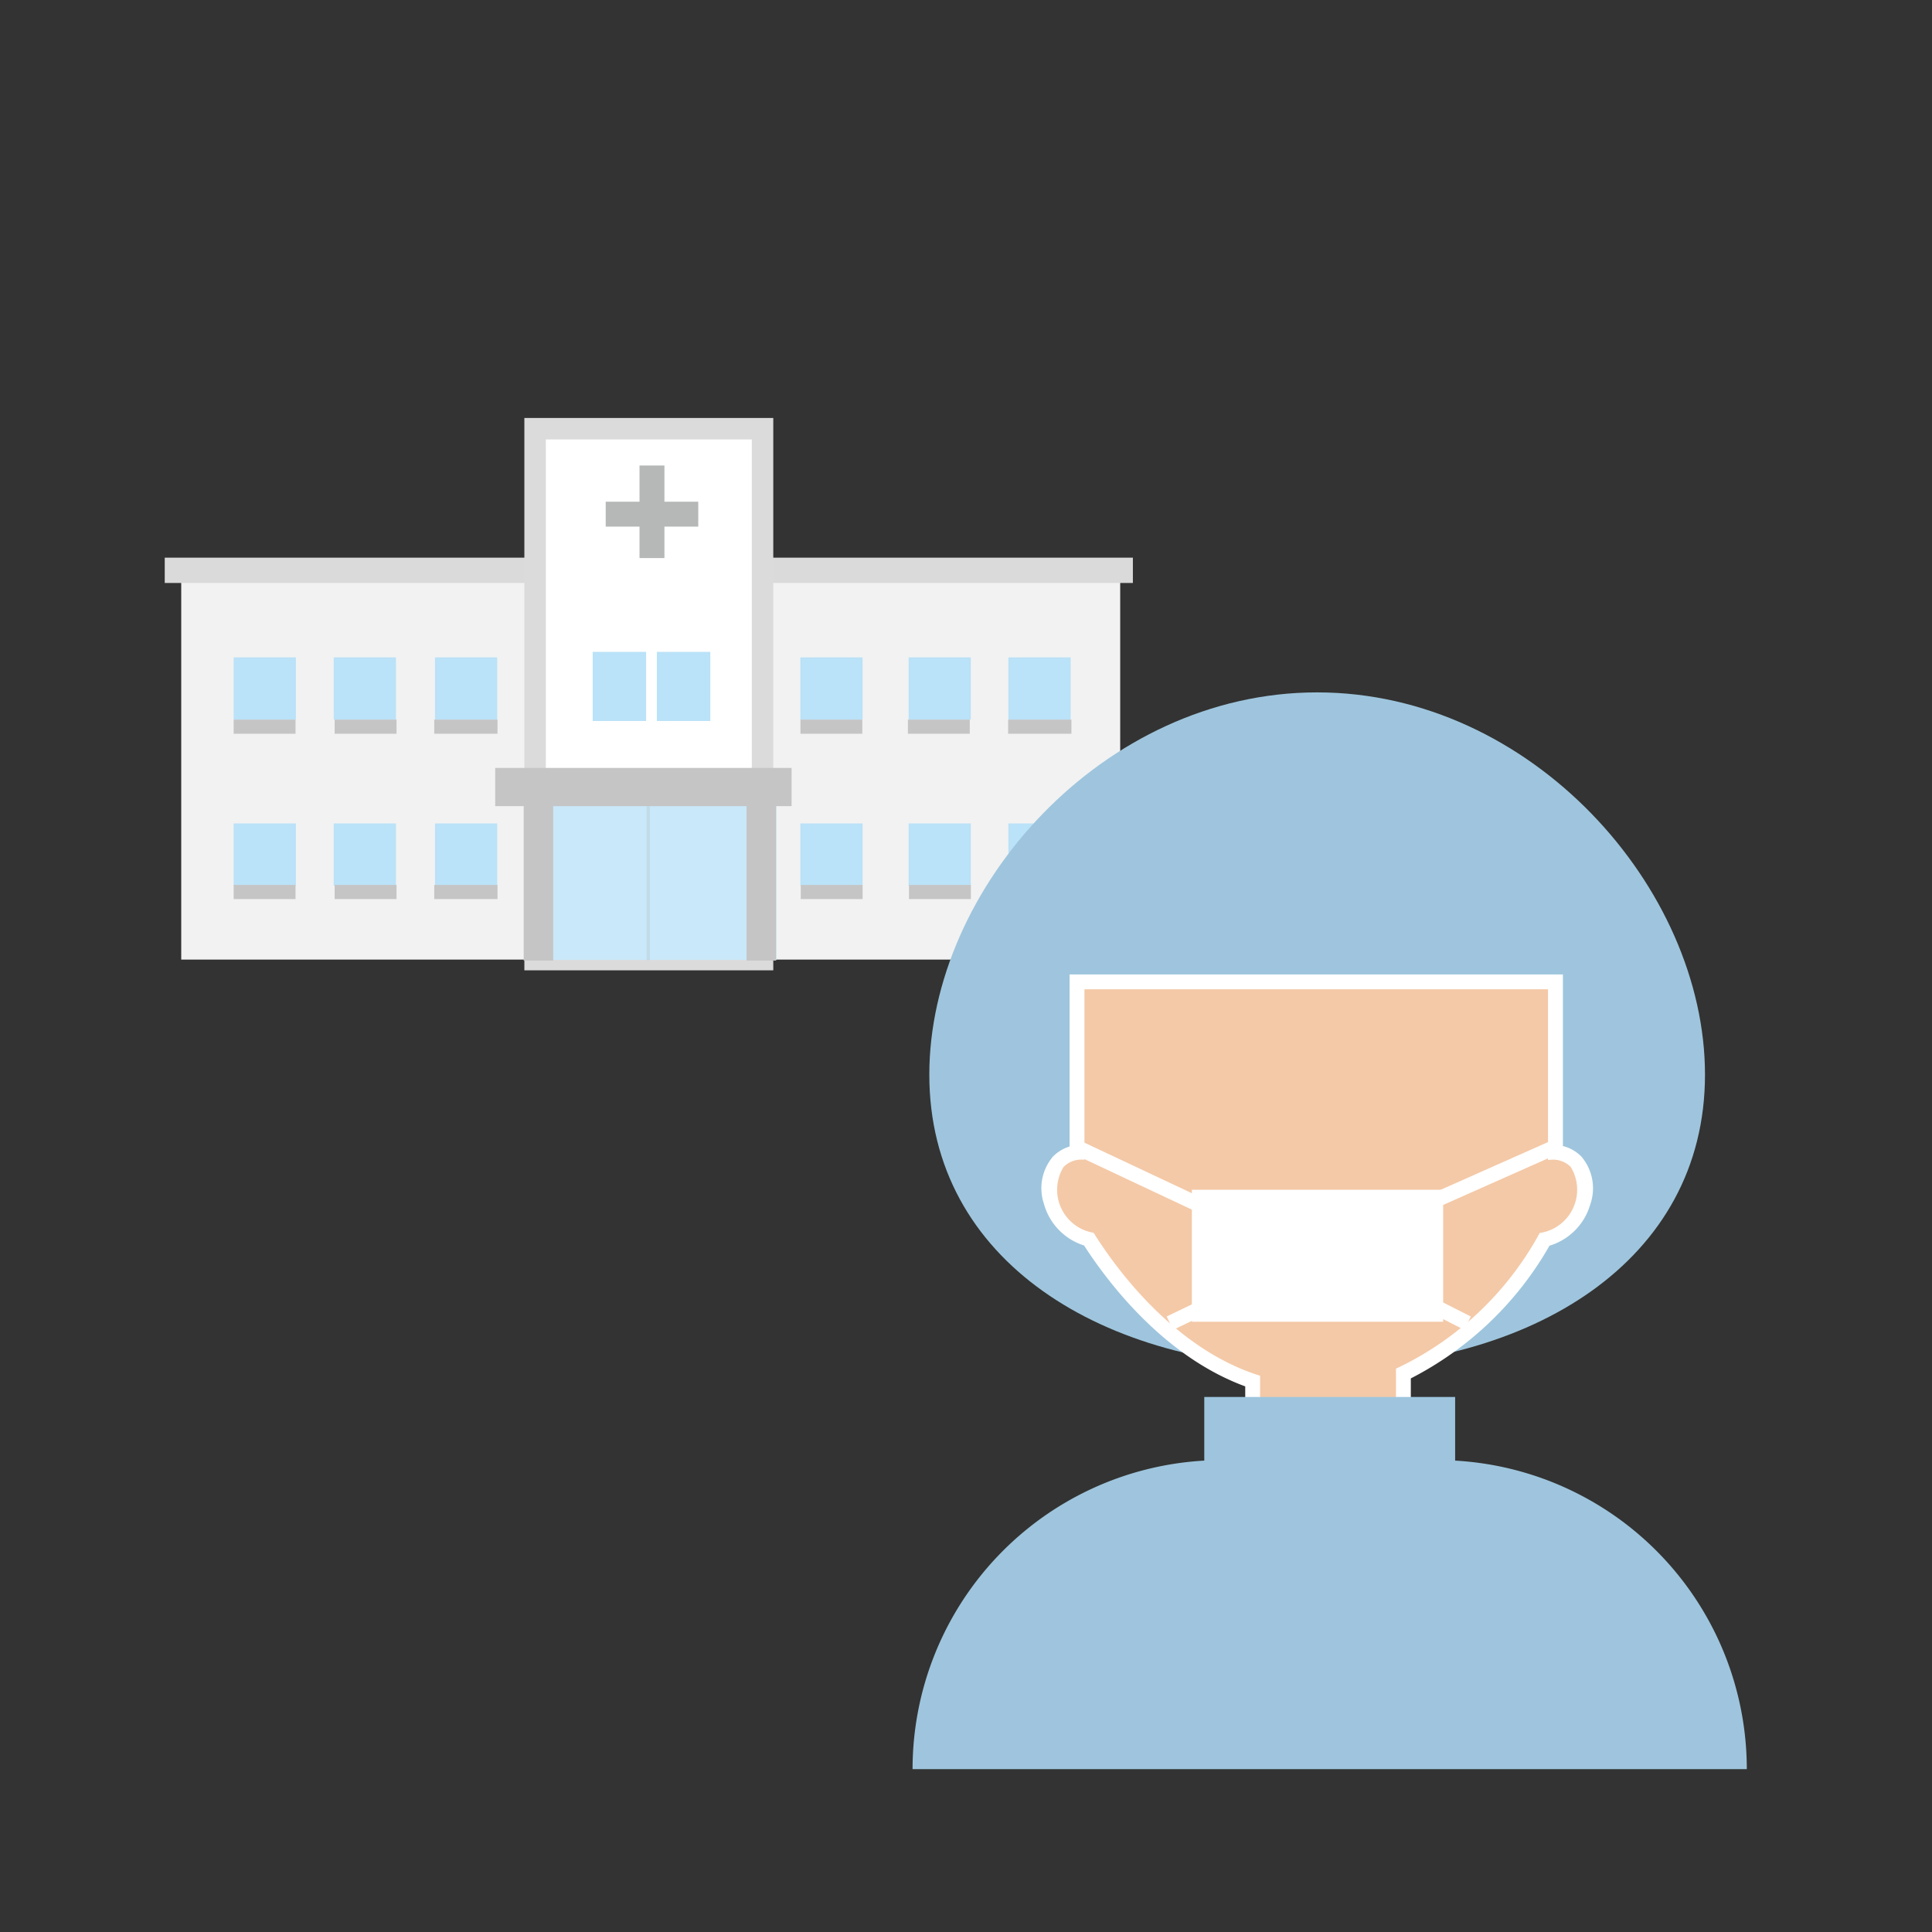
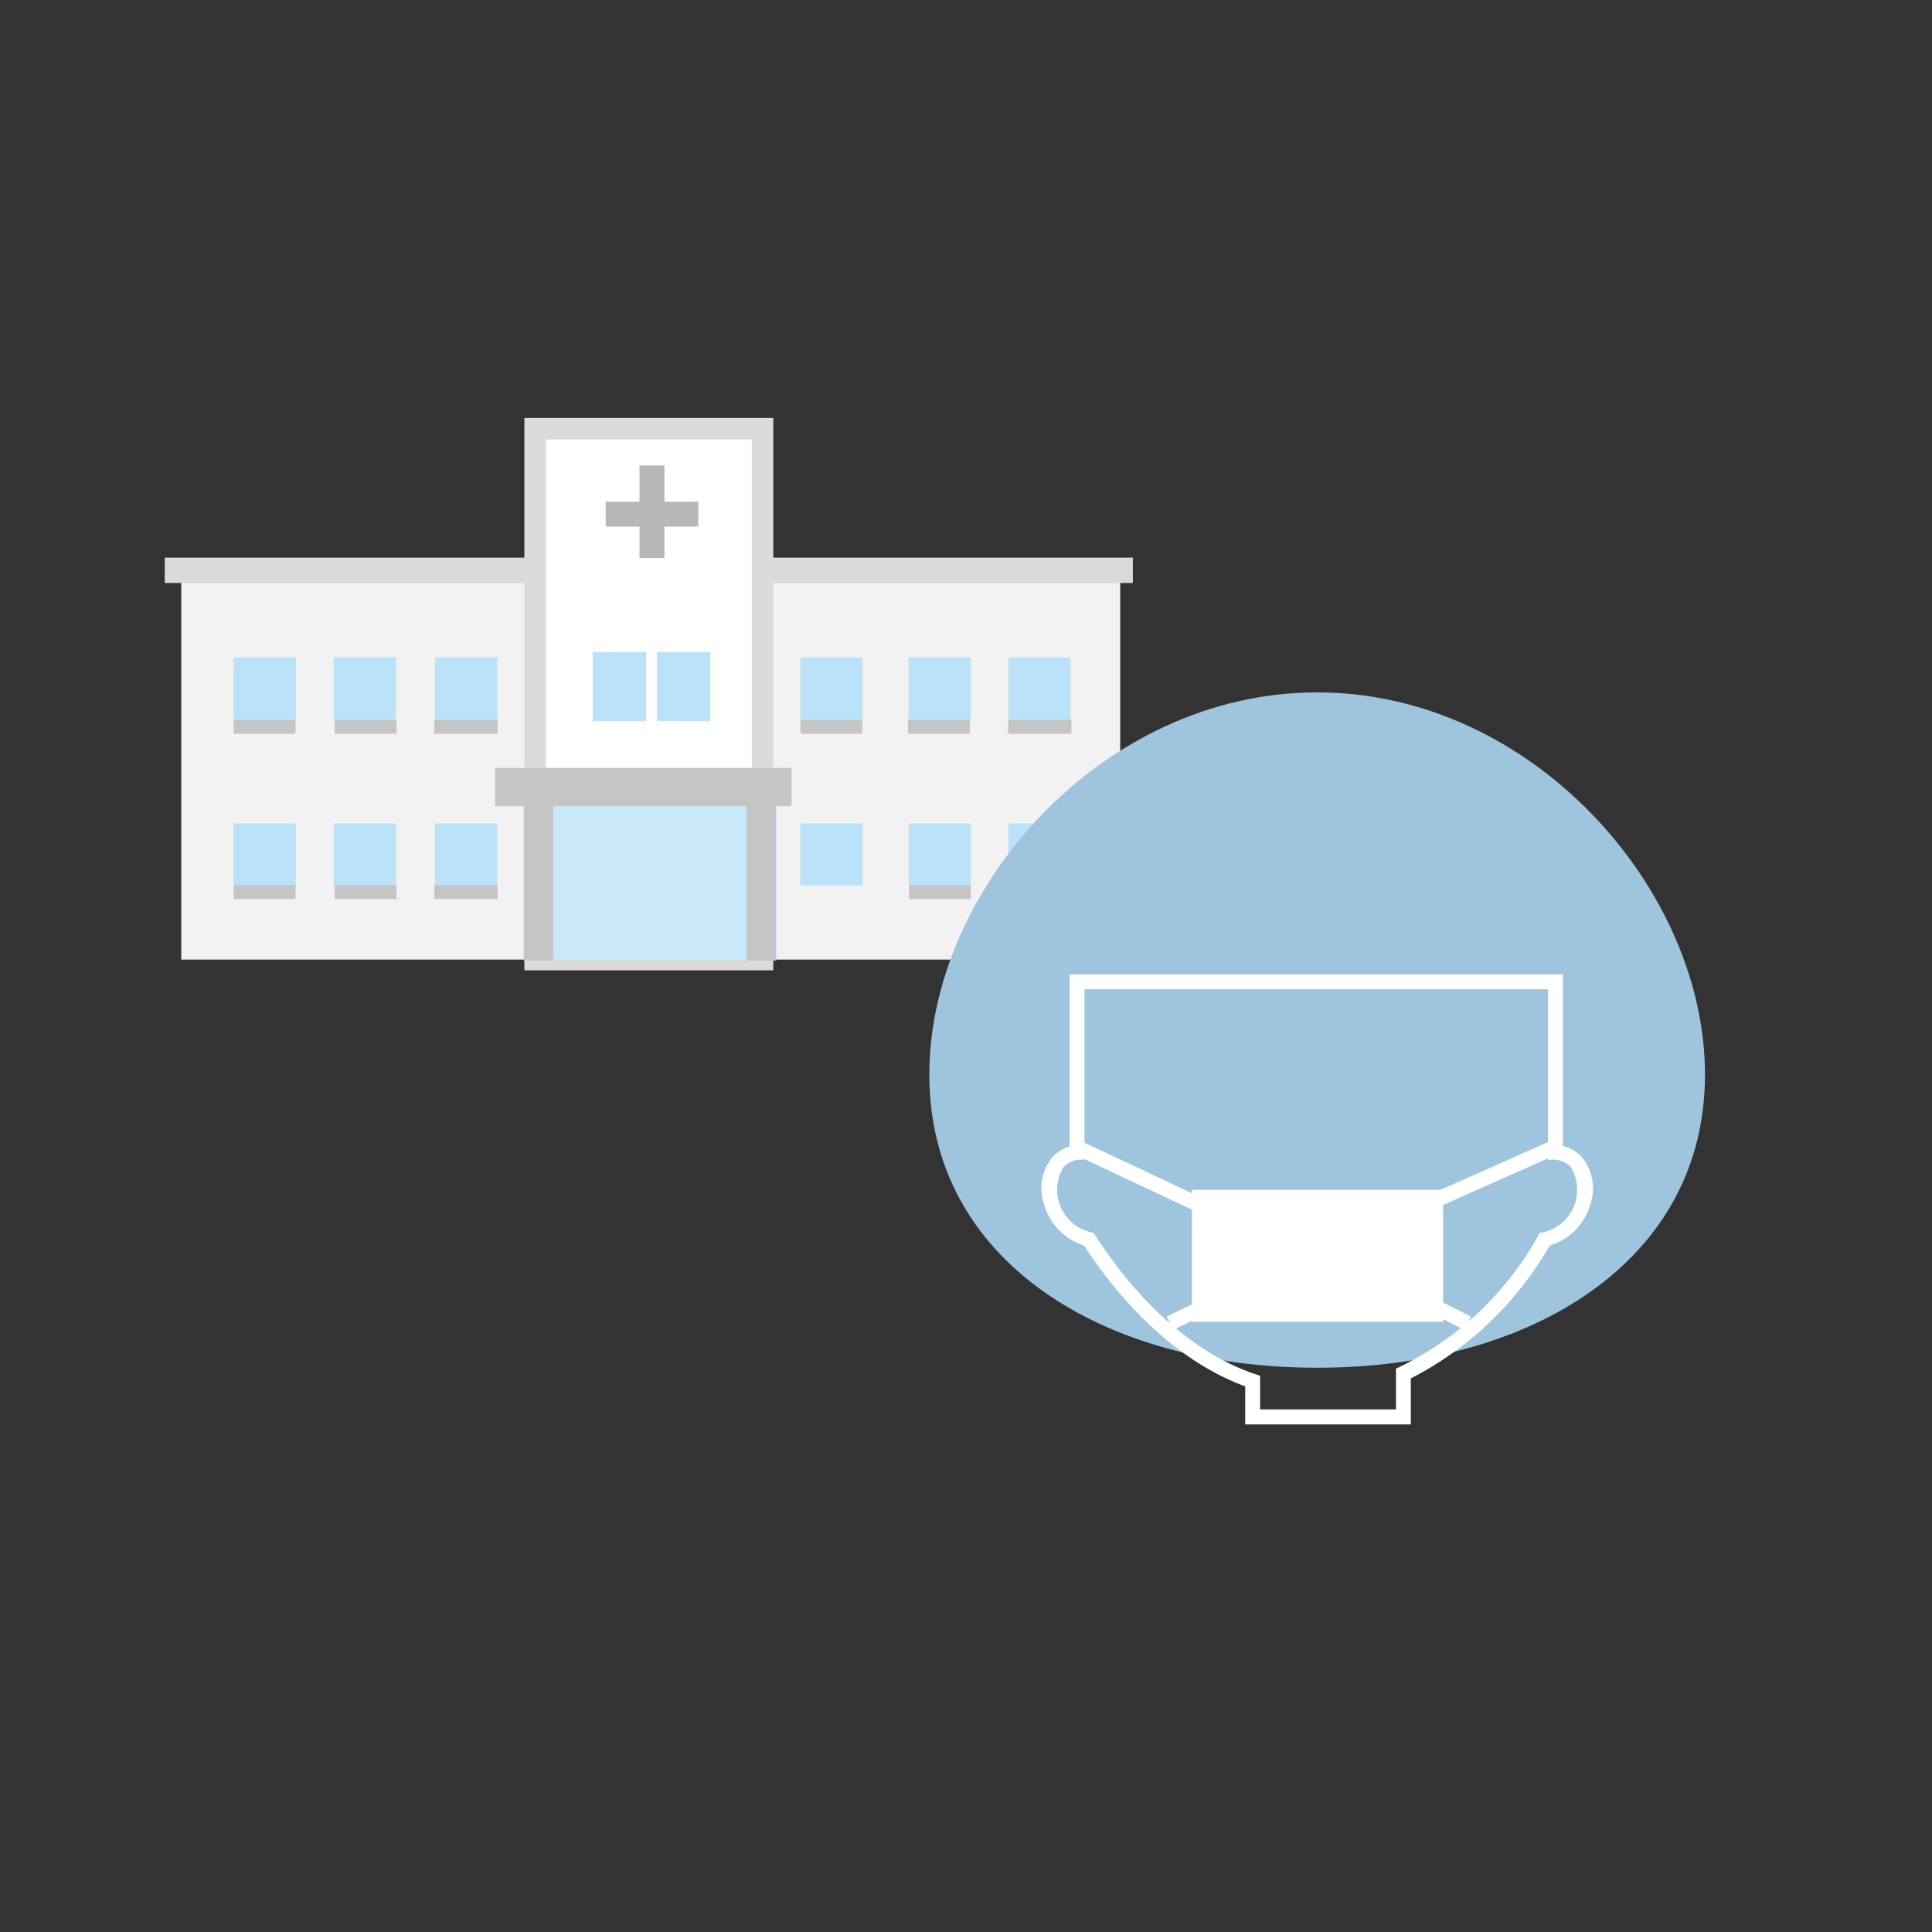
<svg xmlns="http://www.w3.org/2000/svg" id="レイヤー_1" data-name="レイヤー 1" viewBox="0 0 90 90">
  <rect x="0" y="0" width="90" height="90" fill="#333333" stroke="none" />
  <defs>
    <style>.cls-1{fill:#f2f2f2;}.cls-2{fill:#dadadb;}.cls-11,.cls-3{fill:#fff;}.cls-3{stroke:#dbdbdb;}.cls-12,.cls-3,.cls-6{stroke-miterlimit:10;}.cls-4{fill:#bae2f8;}.cls-5{fill:#c9e8f9;}.cls-12,.cls-6{fill:none;}.cls-6{stroke:#c2dbe9;stroke-width:0.153px;}.cls-7{fill:#c5c5c6;}.cls-8{fill:#b6b7b7;}.cls-9{fill:#9ec5dd;}.cls-10{fill:#f4c9a7;}.cls-12{stroke:#fff;stroke-width:0.692px;}</style>
  </defs>
  <rect class="cls-1" x="8.442" y="26.455" width="43.741" height="18.246" />
  <rect class="cls-2" x="7.674" y="25.978" width="45.1" height="1.179" />
  <rect class="cls-3" x="24.927" y="19.971" width="10.595" height="24.73" />
  <rect class="cls-4" x="27.61" y="30.366" width="2.489" height="3.221" />
  <rect class="cls-4" x="30.599" y="30.366" width="2.489" height="3.221" />
  <rect class="cls-4" x="10.885" y="30.623" width="2.899" height="2.899" />
  <rect class="cls-4" x="15.545" y="30.623" width="2.899" height="2.899" />
  <rect class="cls-4" x="20.263" y="30.623" width="2.899" height="2.899" />
  <rect class="cls-4" x="37.284" y="30.623" width="2.899" height="2.899" />
  <rect class="cls-4" x="42.326" y="30.623" width="2.899" height="2.899" />
  <rect class="cls-4" x="46.976" y="30.623" width="2.899" height="2.899" />
  <rect class="cls-4" x="10.885" y="38.359" width="2.899" height="2.899" />
  <rect class="cls-4" x="15.545" y="38.359" width="2.899" height="2.899" />
  <rect class="cls-4" x="20.263" y="38.359" width="2.899" height="2.899" />
  <rect class="cls-4" x="37.284" y="38.359" width="2.899" height="2.899" />
  <rect class="cls-4" x="42.326" y="38.359" width="2.899" height="2.899" />
  <rect class="cls-4" x="46.976" y="38.359" width="2.899" height="2.899" />
  <rect class="cls-5" x="24.482" y="36.537" width="11.692" height="8.18" />
-   <line class="cls-6" x1="30.199" y1="37.112" x2="30.199" y2="44.728" />
  <rect class="cls-7" x="24.396" y="36.718" width="1.374" height="8.03" />
  <rect class="cls-7" x="34.778" y="36.718" width="1.374" height="8.03" />
  <rect class="cls-7" x="23.068" y="35.773" width="13.807" height="1.78" />
  <rect class="cls-8" x="28.216" y="23.371" width="4.311" height="1.161" />
  <rect class="cls-8" x="28.216" y="23.26" width="4.311" height="1.161" transform="translate(54.212 -6.531) rotate(90)" />
  <rect class="cls-7" x="10.885" y="33.522" width="2.882" height="0.66" />
  <rect class="cls-7" x="15.59" y="33.522" width="2.882" height="0.66" />
  <rect class="cls-7" x="20.228" y="33.522" width="2.948" height="0.66" />
  <rect class="cls-7" x="10.885" y="41.223" width="2.882" height="0.66" />
  <rect class="cls-7" x="15.59" y="41.223" width="2.882" height="0.66" />
  <rect class="cls-7" x="20.228" y="41.223" width="2.948" height="0.66" />
  <rect class="cls-7" x="37.288" y="33.522" width="2.882" height="0.66" />
  <rect class="cls-7" x="42.294" y="33.522" width="2.882" height="0.66" />
  <rect class="cls-7" x="46.962" y="33.522" width="2.948" height="0.66" />
-   <rect class="cls-7" x="37.302" y="41.223" width="2.882" height="0.66" />
  <rect class="cls-7" x="42.345" y="41.223" width="2.882" height="0.66" />
  <rect class="cls-7" x="46.933" y="41.223" width="2.948" height="0.66" />
  <path class="cls-9" d="M79.425,50.06c0,8.687-8.089,13.654-18.067,13.654S43.291,58.747,43.291,50.06,51.38,32.254,61.358,32.254,79.425,41.372,79.425,50.06Z" />
-   <path class="cls-10" d="M58.354,66.007v-1.67c-3.907-1.325-6.583-4.963-7.63-6.611a2.493,2.493,0,0,1-1.76-1.737,1.963,1.963,0,0,1,.336-1.87,1.47,1.47,0,0,1,.873-.432V45.74H72.458v7.941a1.469,1.469,0,0,1,.959.438,1.961,1.961,0,0,1,.329,1.887,2.5,2.5,0,0,1-1.794,1.731,15.264,15.264,0,0,1-6.576,6.251v2.019Z" />
  <path class="cls-11" d="M72.112,46.085v7.953a1.59,1.59,0,0,1,.219-.016,1.144,1.144,0,0,1,.841.342,2.034,2.034,0,0,1-1.447,3.073,14.772,14.772,0,0,1-6.695,6.321v1.9H58.7V64.087c-4.016-1.247-6.752-5.054-7.756-6.66a2.03,2.03,0,0,1-1.4-3.063,1.159,1.159,0,0,1,.85-.345c.042,0,.083,0,.124.005V46.085H72.112m.692-.692H49.826v8.016a1.831,1.831,0,0,0-.771.465,2.279,2.279,0,0,0-.424,2.207A2.819,2.819,0,0,0,50.5,58.019c1.091,1.692,3.707,5.17,7.508,6.564v1.771h7.714V64.211a15.667,15.667,0,0,0,6.46-6.182,2.824,2.824,0,0,0,1.9-1.926,2.282,2.282,0,0,0-.418-2.229,1.82,1.82,0,0,0-.857-.487V45.393Z" />
-   <path class="cls-9" d="M67.786,68.041V65.077H56.1v2.964A14.4,14.4,0,0,0,42.511,82.414H81.373A14.4,14.4,0,0,0,67.786,68.041Z" />
  <rect class="cls-11" x="55.522" y="55.424" width="11.705" height="6.147" />
  <line class="cls-12" x1="50.044" y1="53.39" x2="56.667" y2="56.506" />
  <polyline class="cls-12" points="72.543 53.39 65.53 56.506 66.504 60.695 68.361 61.638" />
  <line class="cls-12" x1="56.667" y1="60.597" x2="54.498" y2="61.638" />
</svg>